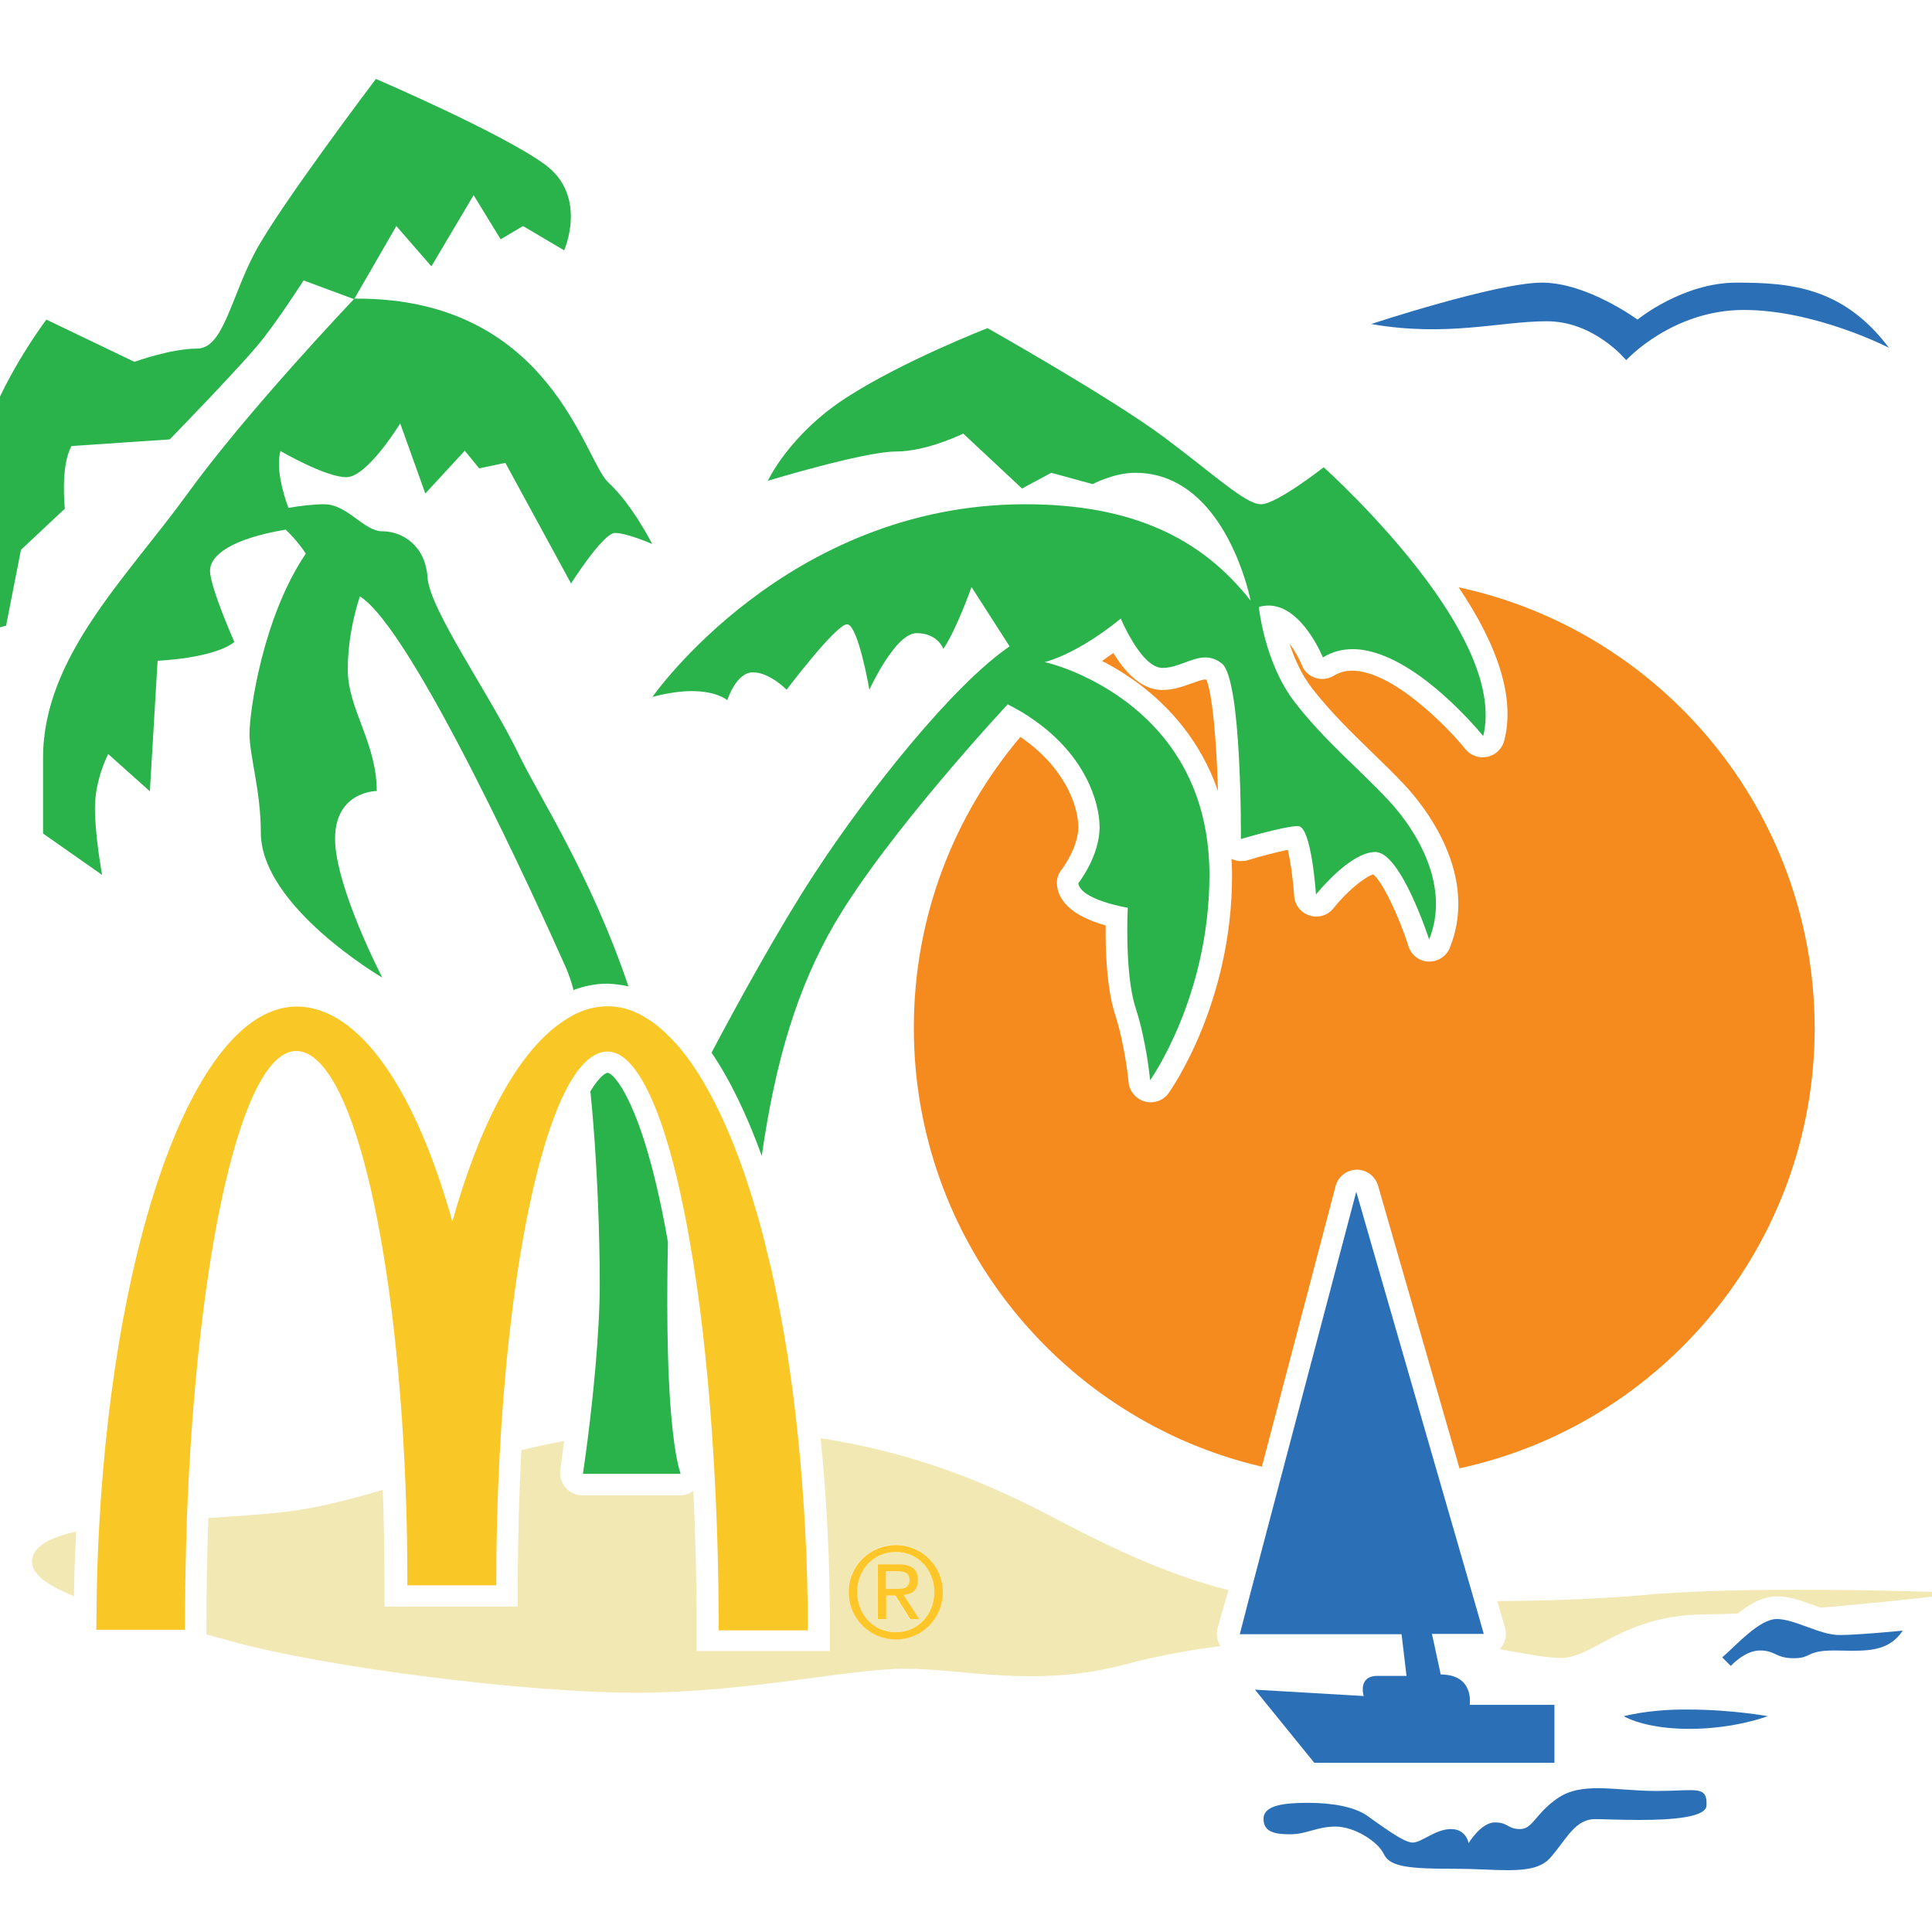
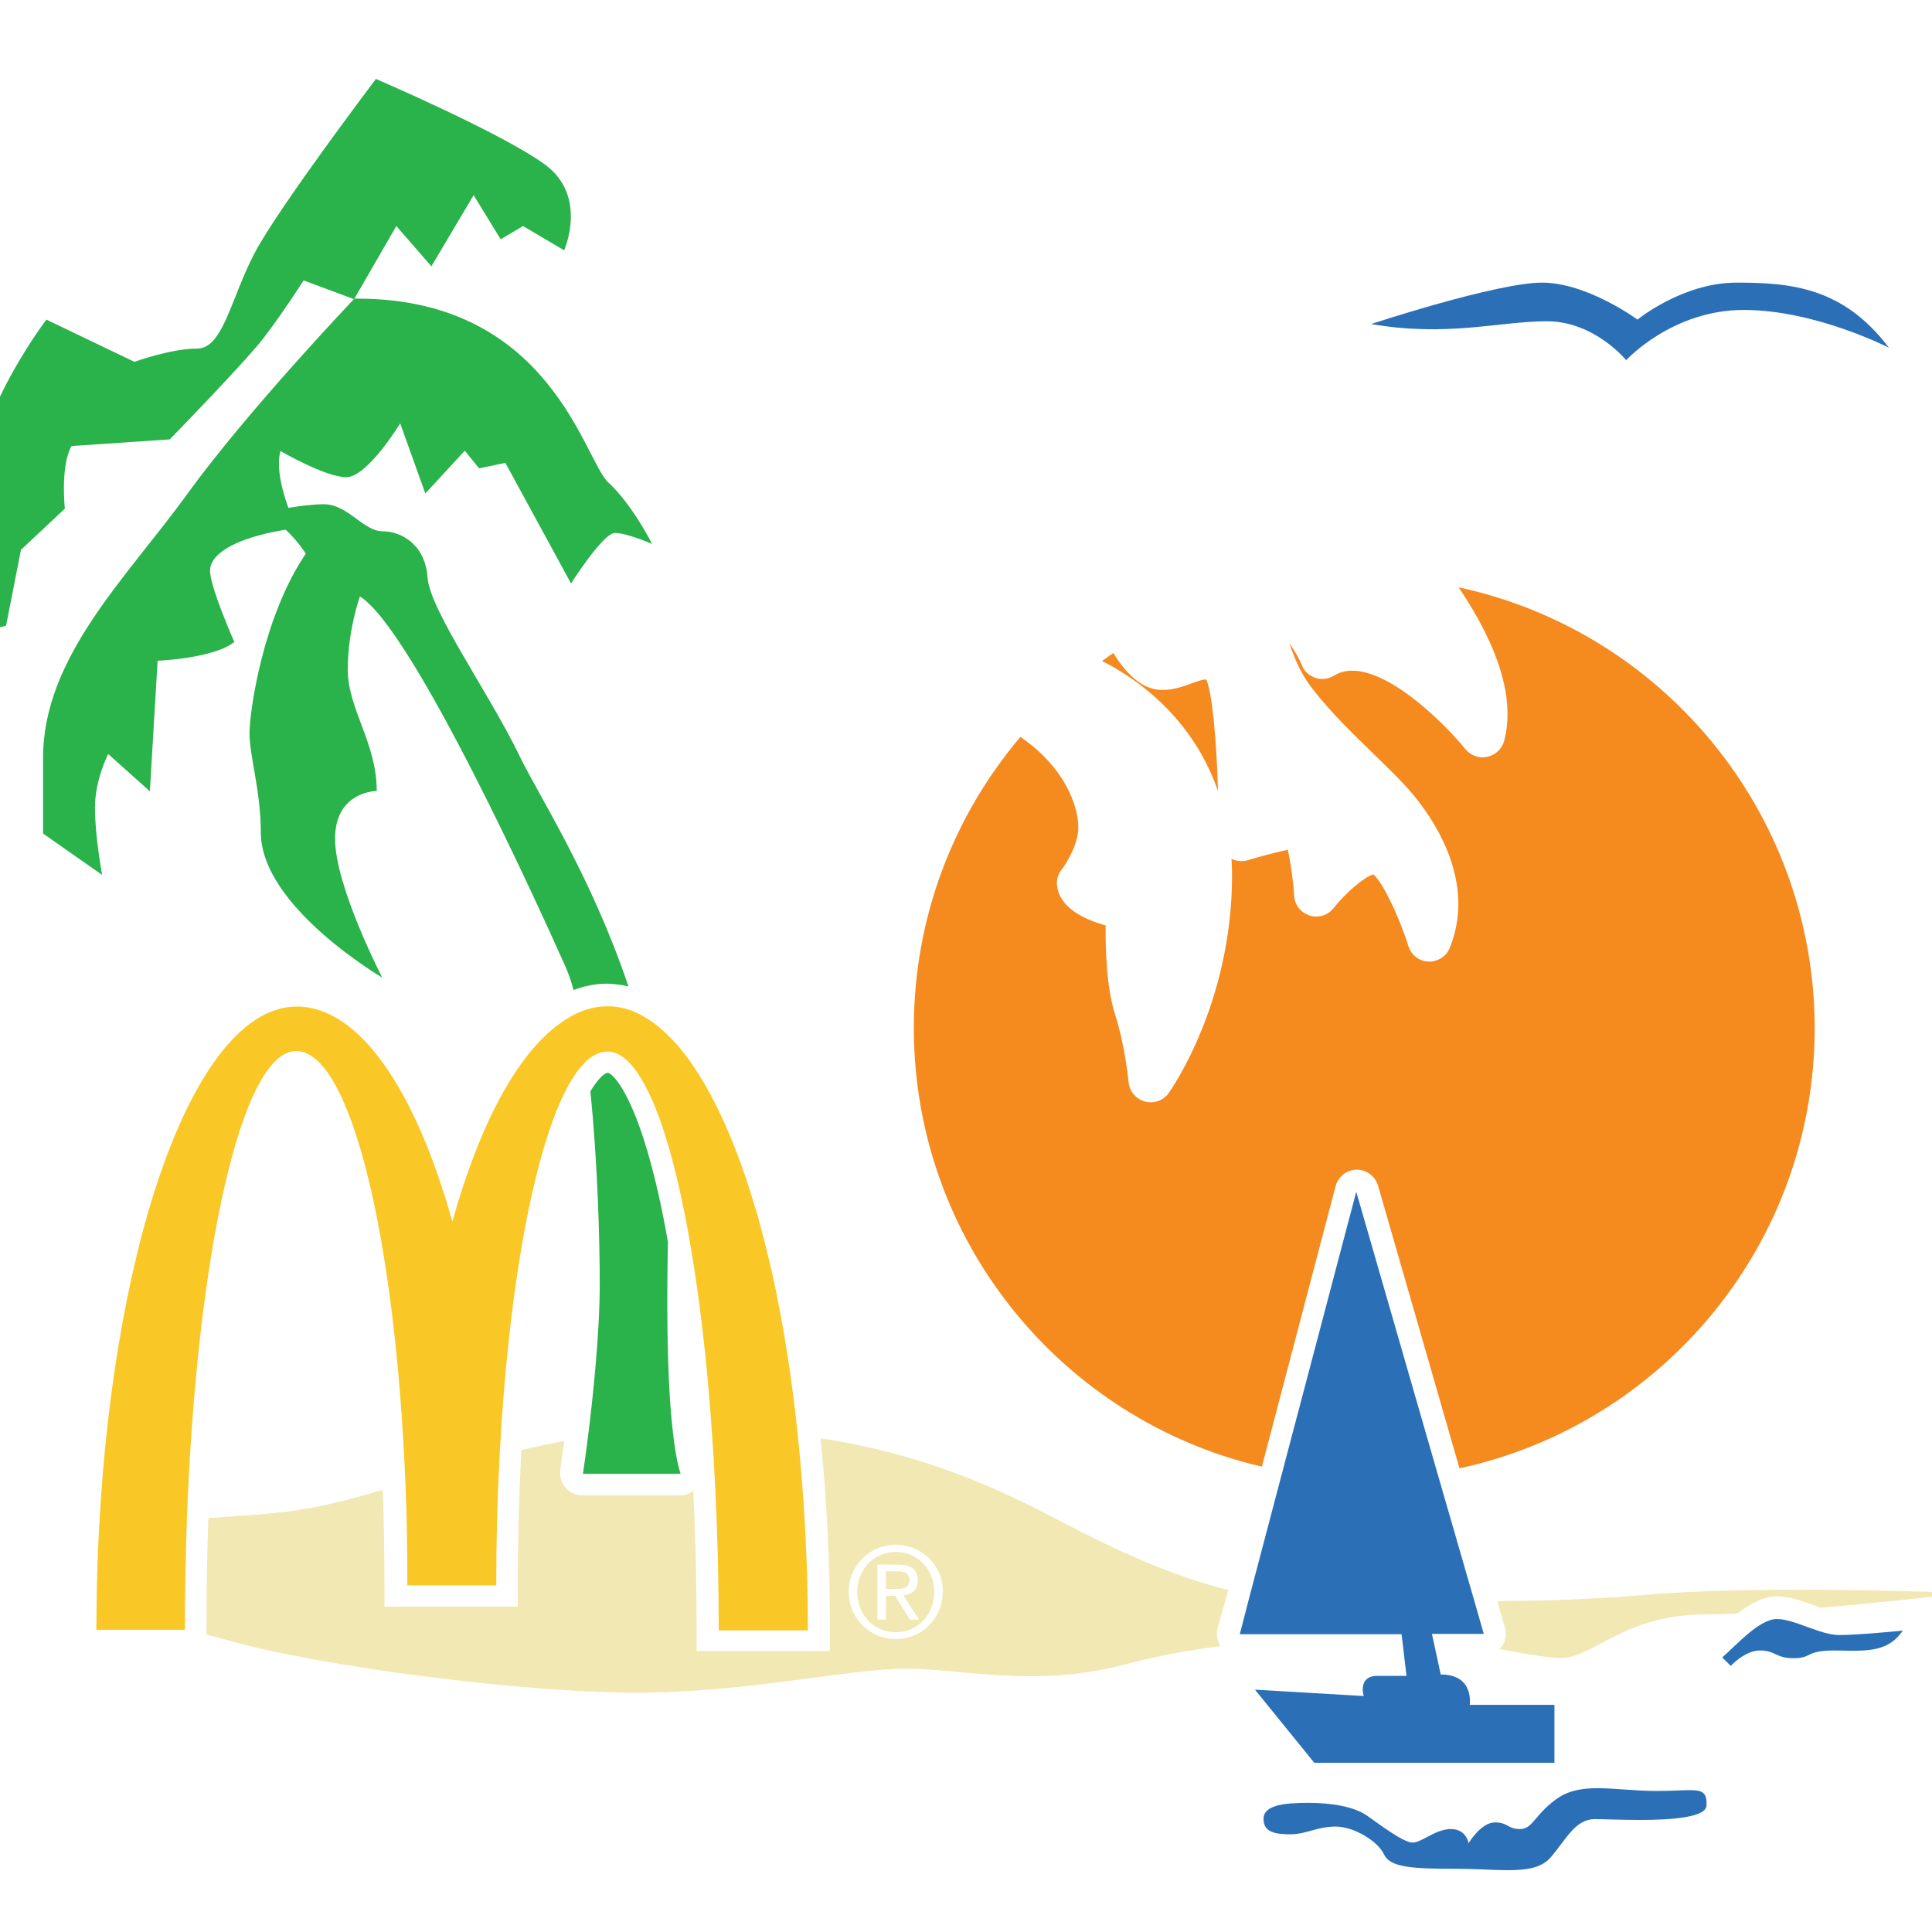
<svg xmlns="http://www.w3.org/2000/svg" version="1.1" id="Layer_1" x="0px" y="0px" viewBox="0 0 70 70" style="enable-background:new 0 0 70 70;" xml:space="preserve">
  <style type="text/css">
	.st0{fill:#F2E8B4;}
	.st1{fill:#F58A1F;}
	.st2{fill:#2AB24B;}
	.st3{fill:#FFC629;}
	.st4{fill:#F9C826;}
	.st5{fill:#2B70B7;}
</style>
-   <path class="st0" d="M1.16,56.59c0,0.47,0.6,0.87,1.52,1.24c0.01-0.79,0.04-1.57,0.08-2.34C1.78,55.71,1.16,56.04,1.16,56.59" />
  <path class="st0" d="M44.51,57.61c-1.92-0.47-3.97-1.38-6.1-2.5c-2.27-1.2-4.93-2.42-8.68-3c0.23,2.21,0.34,4.53,0.34,6.91v0.8  h-4.83v-0.8c0-1.7-0.04-3.38-0.12-5c-0.14,0.1-0.3,0.16-0.48,0.16h-3.54c-0.23,0-0.45-0.1-0.61-0.28c-0.15-0.18-0.22-0.41-0.19-0.64  c0-0.01,0.06-0.42,0.14-1.05c-0.53,0.1-1.05,0.21-1.55,0.33c-0.08,1.57-0.13,3.2-0.13,4.87v0.8h-4.83v-0.8  c0-1.16-0.02-2.31-0.06-3.43c-1.25,0.37-2.43,0.67-3.56,0.8c-0.88,0.1-1.82,0.16-2.76,0.22c-0.05,1.31-0.07,2.66-0.07,4.02v0.2  c0.31,0.08,0.62,0.17,0.92,0.25c3.33,0.93,10.6,1.86,14.64,1.86s7.7-0.87,9.78-0.87c2.08,0,4.7,0.71,7.97-0.16  c1.11-0.3,2.28-0.51,3.43-0.66c-0.12-0.19-0.16-0.42-0.11-0.64L44.51,57.61z M32.46,59.39c-0.93,0-1.71-0.74-1.71-1.72  c0-0.96,0.78-1.7,1.71-1.7c0.93,0,1.7,0.73,1.7,1.7C34.16,58.65,33.38,59.39,32.46,59.39" />
  <path class="st0" d="M59.56,57.79c-1.67,0.15-3.52,0.21-5.31,0.22l0.28,0.97c0.07,0.24,0.02,0.5-0.13,0.7  c-0.02,0.03-0.05,0.05-0.07,0.07c0.92,0.17,1.71,0.32,2.23,0.32c1.2,0,2.24-1.58,5.3-1.58c0.33,0,0.71-0.01,1.1-0.03  c0.44-0.35,0.92-0.62,1.43-0.62c0.46,0,0.92,0.17,1.36,0.33c0.07,0.03,0.15,0.06,0.23,0.08c2.59-0.22,5.12-0.52,5.27-0.54v0  C70.99,57.72,63.8,57.41,59.56,57.79" />
  <path class="st0" d="M32.46,56.23c-0.8,0-1.4,0.63-1.4,1.45c0,0.83,0.6,1.46,1.4,1.46c0.78,0,1.39-0.63,1.39-1.46  C33.85,56.86,33.24,56.23,32.46,56.23 M32.97,58.68l-0.54-0.86H32.1v0.86h-0.31v-1.99h0.77c0.47,0,0.69,0.19,0.69,0.57  c0,0.36-0.23,0.51-0.52,0.54l0.57,0.88H32.97z" />
  <path class="st0" d="M32.95,57.24c0-0.26-0.23-0.31-0.44-0.31H32.1v0.64h0.32C32.7,57.57,32.95,57.56,32.95,57.24" />
  <path class="st1" d="M52.85,21.28c1.48,2.2,2.04,4.07,1.65,5.56c-0.08,0.29-0.31,0.52-0.61,0.58c-0.06,0.01-0.11,0.02-0.17,0.02  c-0.24,0-0.47-0.11-0.63-0.3c-0.59-0.74-2.61-2.84-4.1-2.84c-0.25,0-0.46,0.06-0.66,0.18c-0.13,0.08-0.27,0.12-0.42,0.12  c-0.08,0-0.17-0.01-0.25-0.04c-0.22-0.07-0.41-0.24-0.49-0.46c-0.09-0.22-0.26-0.53-0.45-0.79c0.17,0.53,0.43,1.13,0.82,1.63  c0.67,0.86,1.41,1.58,2.13,2.28c0.41,0.4,0.84,0.81,1.24,1.24c0.65,0.7,2.7,3.2,1.62,5.88c-0.12,0.3-0.42,0.5-0.74,0.5h-0.03  c-0.34-0.01-0.63-0.24-0.73-0.56c-0.36-1.13-0.94-2.32-1.27-2.6c-0.32,0.09-0.98,0.64-1.44,1.22c-0.15,0.2-0.39,0.31-0.63,0.31  c-0.08,0-0.16-0.01-0.24-0.04c-0.32-0.1-0.54-0.38-0.56-0.71c-0.04-0.62-0.14-1.28-0.23-1.67c-0.39,0.08-0.97,0.23-1.46,0.38  c-0.07,0.02-0.15,0.03-0.23,0.03c-0.12,0-0.24-0.03-0.35-0.08c0.01,0.19,0.02,0.39,0.02,0.59c0,4.64-2.21,7.77-2.3,7.9  c-0.15,0.21-0.4,0.33-0.65,0.33c-0.07,0-0.14-0.01-0.21-0.03c-0.32-0.09-0.56-0.37-0.59-0.7c0-0.01-0.12-1.31-0.49-2.46  c-0.31-0.96-0.35-2.38-0.34-3.22c-0.79-0.22-1.66-0.64-1.76-1.43c-0.03-0.22,0.03-0.43,0.17-0.6c0.15-0.19,0.6-0.9,0.6-1.53  c0-0.74-0.47-2.16-2.1-3.27c-2.41,2.85-3.86,6.52-3.86,10.54c0,7.74,5.39,14.22,12.61,15.9l2.67-10.16c0.09-0.35,0.4-0.59,0.76-0.6  h0.01c0.36,0,0.67,0.24,0.77,0.58l2.95,10.24c7.36-1.59,12.87-8.13,12.87-15.96C65.73,29.4,60.21,22.86,52.85,21.28" />
  <path class="st1" d="M44.13,28.66c-0.05-1.83-0.21-3.56-0.42-4.03c-0.02-0.01-0.03-0.01-0.05-0.01c-0.1,0-0.28,0.07-0.46,0.13  C42.9,24.86,42.53,25,42.11,25c-0.77,0-1.37-0.68-1.77-1.34c-0.14,0.09-0.27,0.19-0.41,0.29c0.44,0.22,0.91,0.51,1.39,0.87  C42.33,25.59,43.49,26.81,44.13,28.66" />
  <path class="st2" d="M22.77,35.74c-1.35-4.01-3.26-6.93-3.94-8.34c-1.1-2.28-3.26-5.3-3.34-6.48c-0.08-1.18-0.94-1.67-1.63-1.67  c-0.69,0-1.26-0.98-2.12-0.98c-0.38,0-0.87,0.06-1.29,0.13c-0.22-0.6-0.45-1.45-0.29-2.06c0,0,1.63,0.95,2.39,0.95  s1.95-1.95,1.95-1.95l0.91,2.54l1.43-1.55l0.52,0.64l0.95-0.2l2.38,4.37c0,0,1.16-1.83,1.59-1.83c0.44,0,1.35,0.4,1.35,0.4  s-0.72-1.43-1.59-2.23c-0.87-0.79-2.08-6.66-9.09-6.66c-0.04,0-0.07,0-0.11,0c0,0-3.89,4.08-6.07,7.1  c-2.19,3.02-5.21,5.89-5.21,9.54v2.74L3.7,31.7c0,0-0.26-1.4-0.26-2.43c0-1.03,0.48-1.95,0.48-1.95l1.51,1.35l0.28-4.73  c0,0,2.03-0.08,2.78-0.68c0,0-0.88-1.99-0.88-2.58c0-0.56,0.77-1.16,2.74-1.49c0.45,0.42,0.73,0.87,0.73,0.87  c-1.55,2.28-2.04,5.7-2.04,6.52c0,0.81,0.41,2.08,0.41,3.58c0,2.69,4.4,5.26,4.4,5.26s-1.71-3.3-1.71-5.03s1.51-1.73,1.51-1.73  c0-1.75-1.05-2.97-1.05-4.4c0-1.43,0.44-2.65,0.44-2.65c1.91,1.18,6.48,11.24,7.46,13.44c0.1,0.23,0.2,0.51,0.28,0.82  c0.4-0.15,0.81-0.23,1.23-0.23C22.27,35.65,22.52,35.68,22.77,35.74" />
  <path class="st2" d="M24.2,45c-0.03-0.17-0.06-0.34-0.09-0.5c-0.86-4.58-1.87-5.61-2.09-5.63c-0.09,0-0.32,0.16-0.63,0.67  c0.26,2.52,0.34,5.35,0.34,6.97c0,1.81-0.25,4.15-0.43,5.58c-0.1,0.79-0.18,1.31-0.18,1.31h3.54c-0.13-0.4-0.22-0.96-0.29-1.6  C24.13,49.64,24.17,46.54,24.2,45" />
  <path class="st2" d="M15.63,9.65l1.53-2.58l0.98,1.6l0.81-0.48l1.49,0.88c0,0,0.88-1.97-0.71-3.12c-1.59-1.15-6.11-3.09-6.11-3.09  s-3.49,4.61-4.38,6.28c-0.88,1.66-1.15,3.49-2.1,3.49c-0.95,0-2.27,0.48-2.27,0.48l-3.19-1.53c0,0-1.39,1.83-2.14,3.87  c-0.75,2.03-0.85,4.78-0.85,5.87v3.66l0.99-2.17l0.54-0.14l0.54-2.75l1.59-1.49c0,0-0.17-1.53,0.24-2.27l3.56-0.24  c0,0,2.71-2.78,3.39-3.66c0.68-0.88,1.46-2.1,1.46-2.1l1.83,0.68l1.53-2.65L15.63,9.65z" />
-   <path class="st2" d="M51.73,21.08c-1.69-2.29-3.77-4.15-3.77-4.15s-1.71,1.34-2.27,1.34s-1.63-1.02-3.53-2.44  c-1.91-1.42-6.38-3.94-6.38-3.94s-3.05,1.18-5.12,2.52c-2.07,1.34-2.84,3.01-2.84,3.01s3.49-1.06,4.63-1.06  c1.14,0,2.45-0.65,2.45-0.65l2.13,1.99l1.06-0.57l1.5,0.41c0,0,0.77-0.41,1.54-0.41c2.77,0,3.84,3.28,4.11,4.32  c0.05,0.19,0.07,0.31,0.07,0.31c-0.07-0.09-0.15-0.18-0.22-0.27c-1.62-1.92-3.98-3.22-7.94-3.22c-8.65,0-13.51,6.98-13.51,6.98  c0.58-0.15,1.05-0.21,1.42-0.21c0.93,0,1.29,0.33,1.29,0.33s0.32-1.01,0.93-1.01c0.61,0,1.22,0.63,1.22,0.63s1.79-2.37,2.19-2.37  s0.81,2.37,0.81,2.37s0.93-2.05,1.71-2.05c0.77,0,0.97,0.57,0.97,0.57c0.49-0.73,1.02-2.24,1.02-2.24l1.38,2.15  c-2.03,1.38-5.12,5.24-7.1,8.28c-1.26,1.93-2.77,4.68-3.7,6.44c0.66,0.97,1.27,2.22,1.82,3.74c0.5-3.49,1.3-6.1,2.62-8.38  c1.91-3.29,6.29-7.98,6.29-7.98c0.36,0.18,0.68,0.37,0.97,0.58c1.84,1.29,2.36,2.96,2.36,3.87c0,1.06-0.77,2.03-0.77,2.03  c0.08,0.61,1.79,0.89,1.79,0.89s-0.12,2.36,0.28,3.61c0.41,1.26,0.53,2.64,0.53,2.64s2.15-3.01,2.15-7.44c0-4.4-2.84-6.4-4.6-7.22  c-0.79-0.37-1.37-0.49-1.37-0.49c1.34-0.37,2.76-1.58,2.76-1.58s0.16,0.4,0.42,0.82c0.28,0.47,0.68,0.97,1.09,0.97  c0.56,0,1.05-0.38,1.55-0.38c0.2,0,0.4,0.06,0.6,0.22c0.73,0.57,0.69,6.36,0.69,6.36s1.58-0.47,2.07-0.47s0.65,2.48,0.65,2.48  s1.22-1.54,2.15-1.54c0.93,0,1.95,3.17,1.95,3.17c0.77-1.91-0.41-3.9-1.46-5.03s-2.31-2.15-3.41-3.57c-1.1-1.42-1.3-3.45-1.3-3.45  c0.12-0.03,0.23-0.05,0.35-0.05c1.22,0,1.97,1.88,1.97,1.88c0.34-0.21,0.71-0.3,1.08-0.3c2.2,0,4.73,3.15,4.73,3.15  C54.15,24.99,53.07,22.9,51.73,21.08" />
-   <path class="st3" d="M33.26,57.25c0-0.38-0.22-0.57-0.69-0.57h-0.77v1.99h0.31v-0.86h0.33l0.54,0.86h0.33l-0.57-0.88  C33.03,57.77,33.26,57.62,33.26,57.25 M32.43,57.57H32.1v-0.64h0.41c0.21,0,0.44,0.04,0.44,0.31C32.95,57.56,32.7,57.57,32.43,57.57  " />
-   <path class="st3" d="M32.46,55.98c-0.93,0-1.71,0.74-1.71,1.7c0,0.98,0.78,1.72,1.71,1.72c0.93,0,1.7-0.74,1.7-1.72  C34.16,56.71,33.38,55.98,32.46,55.98 M32.46,59.14c-0.8,0-1.4-0.63-1.4-1.46c0-0.82,0.6-1.45,1.4-1.45c0.78,0,1.39,0.63,1.39,1.45  C33.85,58.51,33.24,59.14,32.46,59.14" />
  <path class="st4" d="M27.96,46.05c-0.1-0.42-0.2-0.83-0.3-1.23c-0.1-0.37-0.19-0.73-0.3-1.07c-0.57-1.94-1.26-3.57-2.02-4.79  c-0.08-0.13-0.17-0.26-0.25-0.38c-0.09-0.13-0.17-0.25-0.26-0.36c-0.23-0.31-0.48-0.57-0.72-0.8c-0.17-0.16-0.35-0.31-0.53-0.43  c-0.17-0.11-0.33-0.21-0.5-0.29c-0.34-0.16-0.7-0.24-1.06-0.24c-0.35,0-0.7,0.07-1.04,0.22c-0.13,0.05-0.25,0.12-0.37,0.19  c-0.12,0.07-0.24,0.15-0.36,0.24c-1.55,1.13-2.89,3.68-3.86,7.15c-1.33-4.75-3.36-7.79-5.64-7.79c-3.6,0-6.59,8.18-7.16,18.9  c-0.05,0.91-0.08,1.83-0.09,2.77c0,0.3-0.01,0.6-0.01,0.91H6.7v-0.01c0-1.36,0.03-2.68,0.07-3.97c0.36-9.68,1.99-16.99,3.96-16.99  s3.6,6.75,3.96,15.69c0.05,1.19,0.07,2.41,0.07,3.67h3.22c0-1.61,0.04-3.17,0.12-4.66c0.32-6.14,1.25-11.13,2.46-13.39  c0.11-0.21,0.23-0.39,0.34-0.55c0.12-0.16,0.24-0.29,0.35-0.4c0.25-0.22,0.5-0.34,0.76-0.34c0.7,0,1.35,0.92,1.93,2.55  c0.22,0.63,0.43,1.36,0.62,2.18c0.15,0.66,0.3,1.37,0.43,2.14c0.35,1.98,0.62,4.3,0.8,6.86c0.16,2.26,0.25,4.7,0.25,7.24h3.23  c0-2.45-0.13-4.81-0.36-7.03C28.69,49.86,28.36,47.86,27.96,46.05" />
-   <path class="st5" d="M58.83,62.18c0,0,0.73,0.46,2.38,0.46c1.65,0,2.84-0.46,2.84-0.46s-1.32-0.24-2.87-0.24  C60.41,61.93,59.58,62,58.83,62.18" />
  <path class="st5" d="M66.64,59.24c-0.7,0-1.62-0.58-2.26-0.58c-0.64,0-1.47,0.95-1.98,1.39l0.31,0.31c0,0,0.5-0.56,1.06-0.56  c0.56,0,0.56,0.28,1.22,0.28c0.67,0,0.42-0.28,1.47-0.28c0.22,0,0.44,0.01,0.64,0.01c0.77,0,1.4-0.07,1.84-0.73  C68.95,59.08,67.34,59.24,66.64,59.24" />
  <path class="st5" d="M61.23,64.86c-0.28,0-0.68,0.03-1.22,0.03c-0.77,0-1.49-0.1-2.12-0.1c-0.53,0-0.99,0.07-1.39,0.32  c-0.86,0.56-0.95,1.16-1.42,1.16c-0.47,0-0.42-0.24-0.92-0.24s-0.95,0.75-0.95,0.75s-0.08-0.51-0.64-0.51  c-0.56,0-1.06,0.49-1.39,0.49s-1.17-0.64-1.64-0.97c-0.47-0.33-1.28-0.47-2.14-0.47s-1.62,0.08-1.62,0.58  c0,0.47,0.39,0.56,0.97,0.56c0.58,0,0.97-0.28,1.64-0.28s1.53,0.53,1.75,1c0.22,0.47,0.95,0.53,2.62,0.53  c0.72,0,1.34,0.05,1.86,0.05c0.7,0,1.23-0.08,1.56-0.46c0.58-0.67,0.89-1.39,1.61-1.39c0.28,0,0.93,0.03,1.63,0.03  c1.14,0,2.41-0.09,2.41-0.53C61.85,64.95,61.69,64.86,61.23,64.86" />
  <path class="st5" d="M47.62,63.87h8.7v-2.1h-3.07c0,0,0.18-1.1-1.05-1.1l-0.28-1.3l-0.04-0.17h1.88l-0.34-1.19l-1.35-4.67  l-2.93-10.16L46.47,53.3l-1.18,4.48l-0.37,1.43h5.86l0.01,0.07l0.17,1.44h-1.05c-0.73,0-0.5,0.73-0.5,0.73l-3.94-0.23L47.62,63.87z" />
  <path class="st5" d="M56.05,11.64c1.72,0,2.87,1.41,2.87,1.41s1.66-1.82,4.26-1.82c2.6,0,5.26,1.37,5.26,1.37  c-1.66-2.2-3.57-2.36-5.52-2.36c-1.96,0-3.59,1.34-3.59,1.34s-1.82-1.34-3.46-1.34c-1.64,0-6.19,1.5-6.19,1.5  C52.43,12.22,54.34,11.64,56.05,11.64" />
</svg>